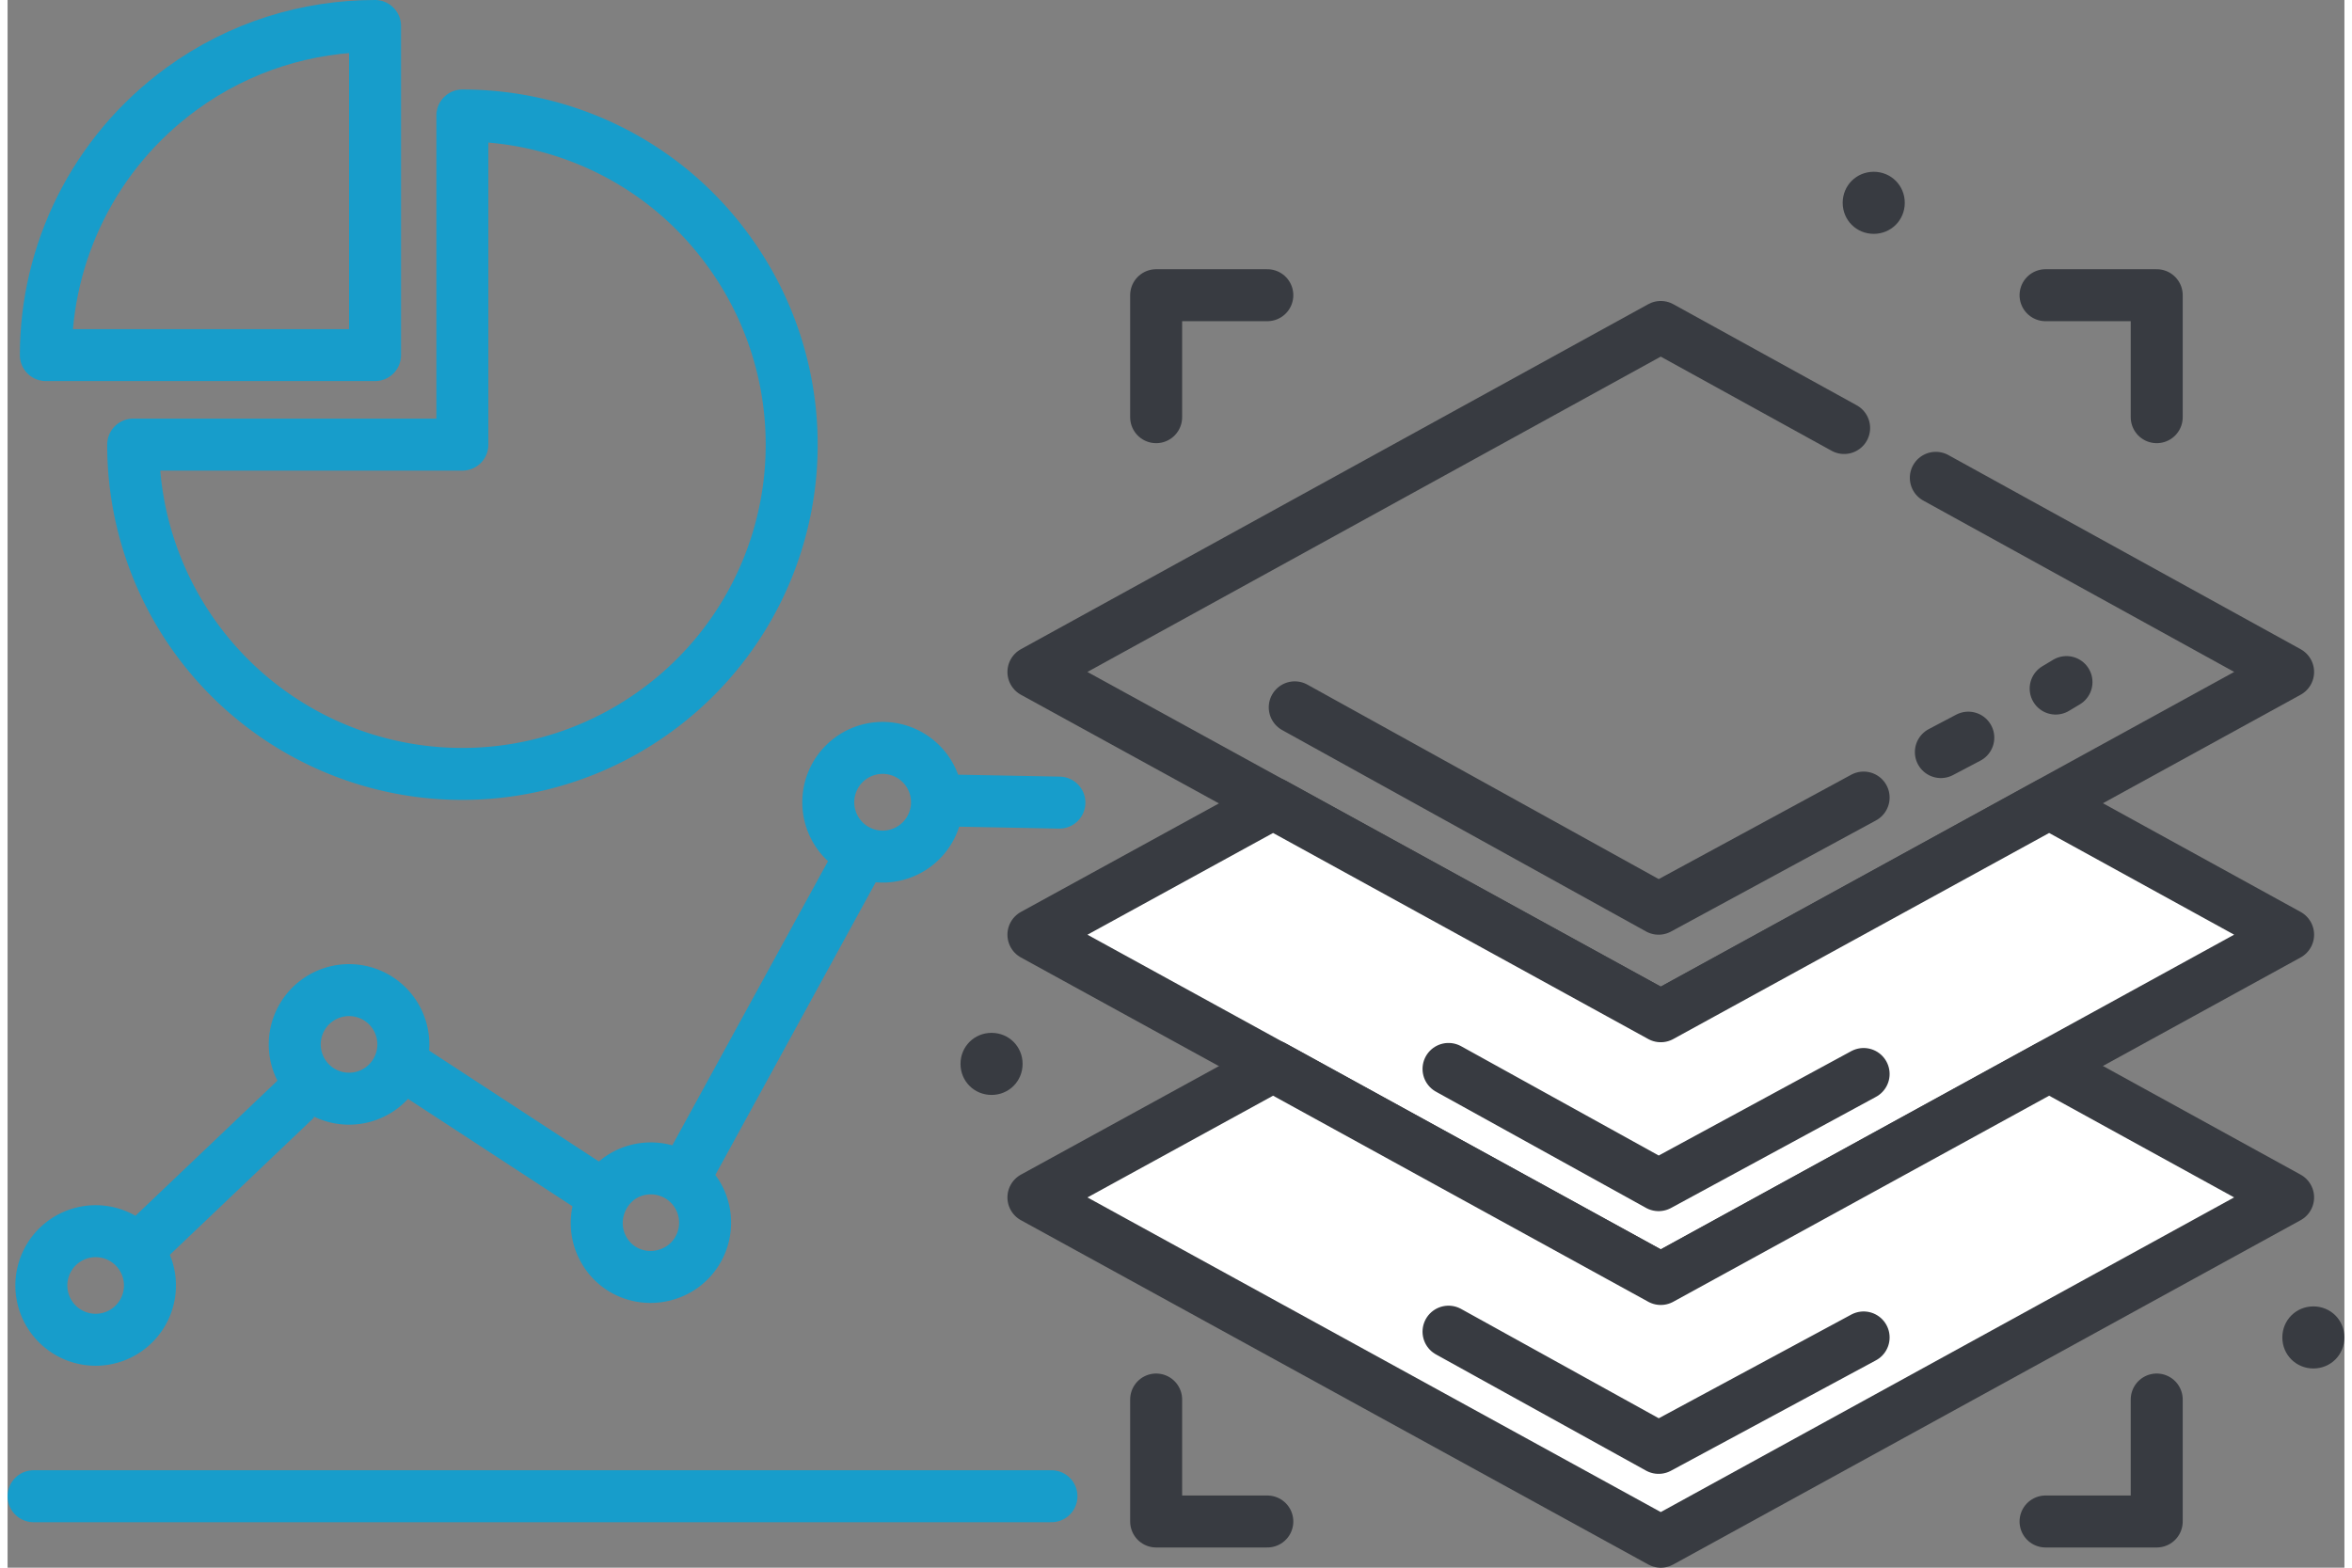
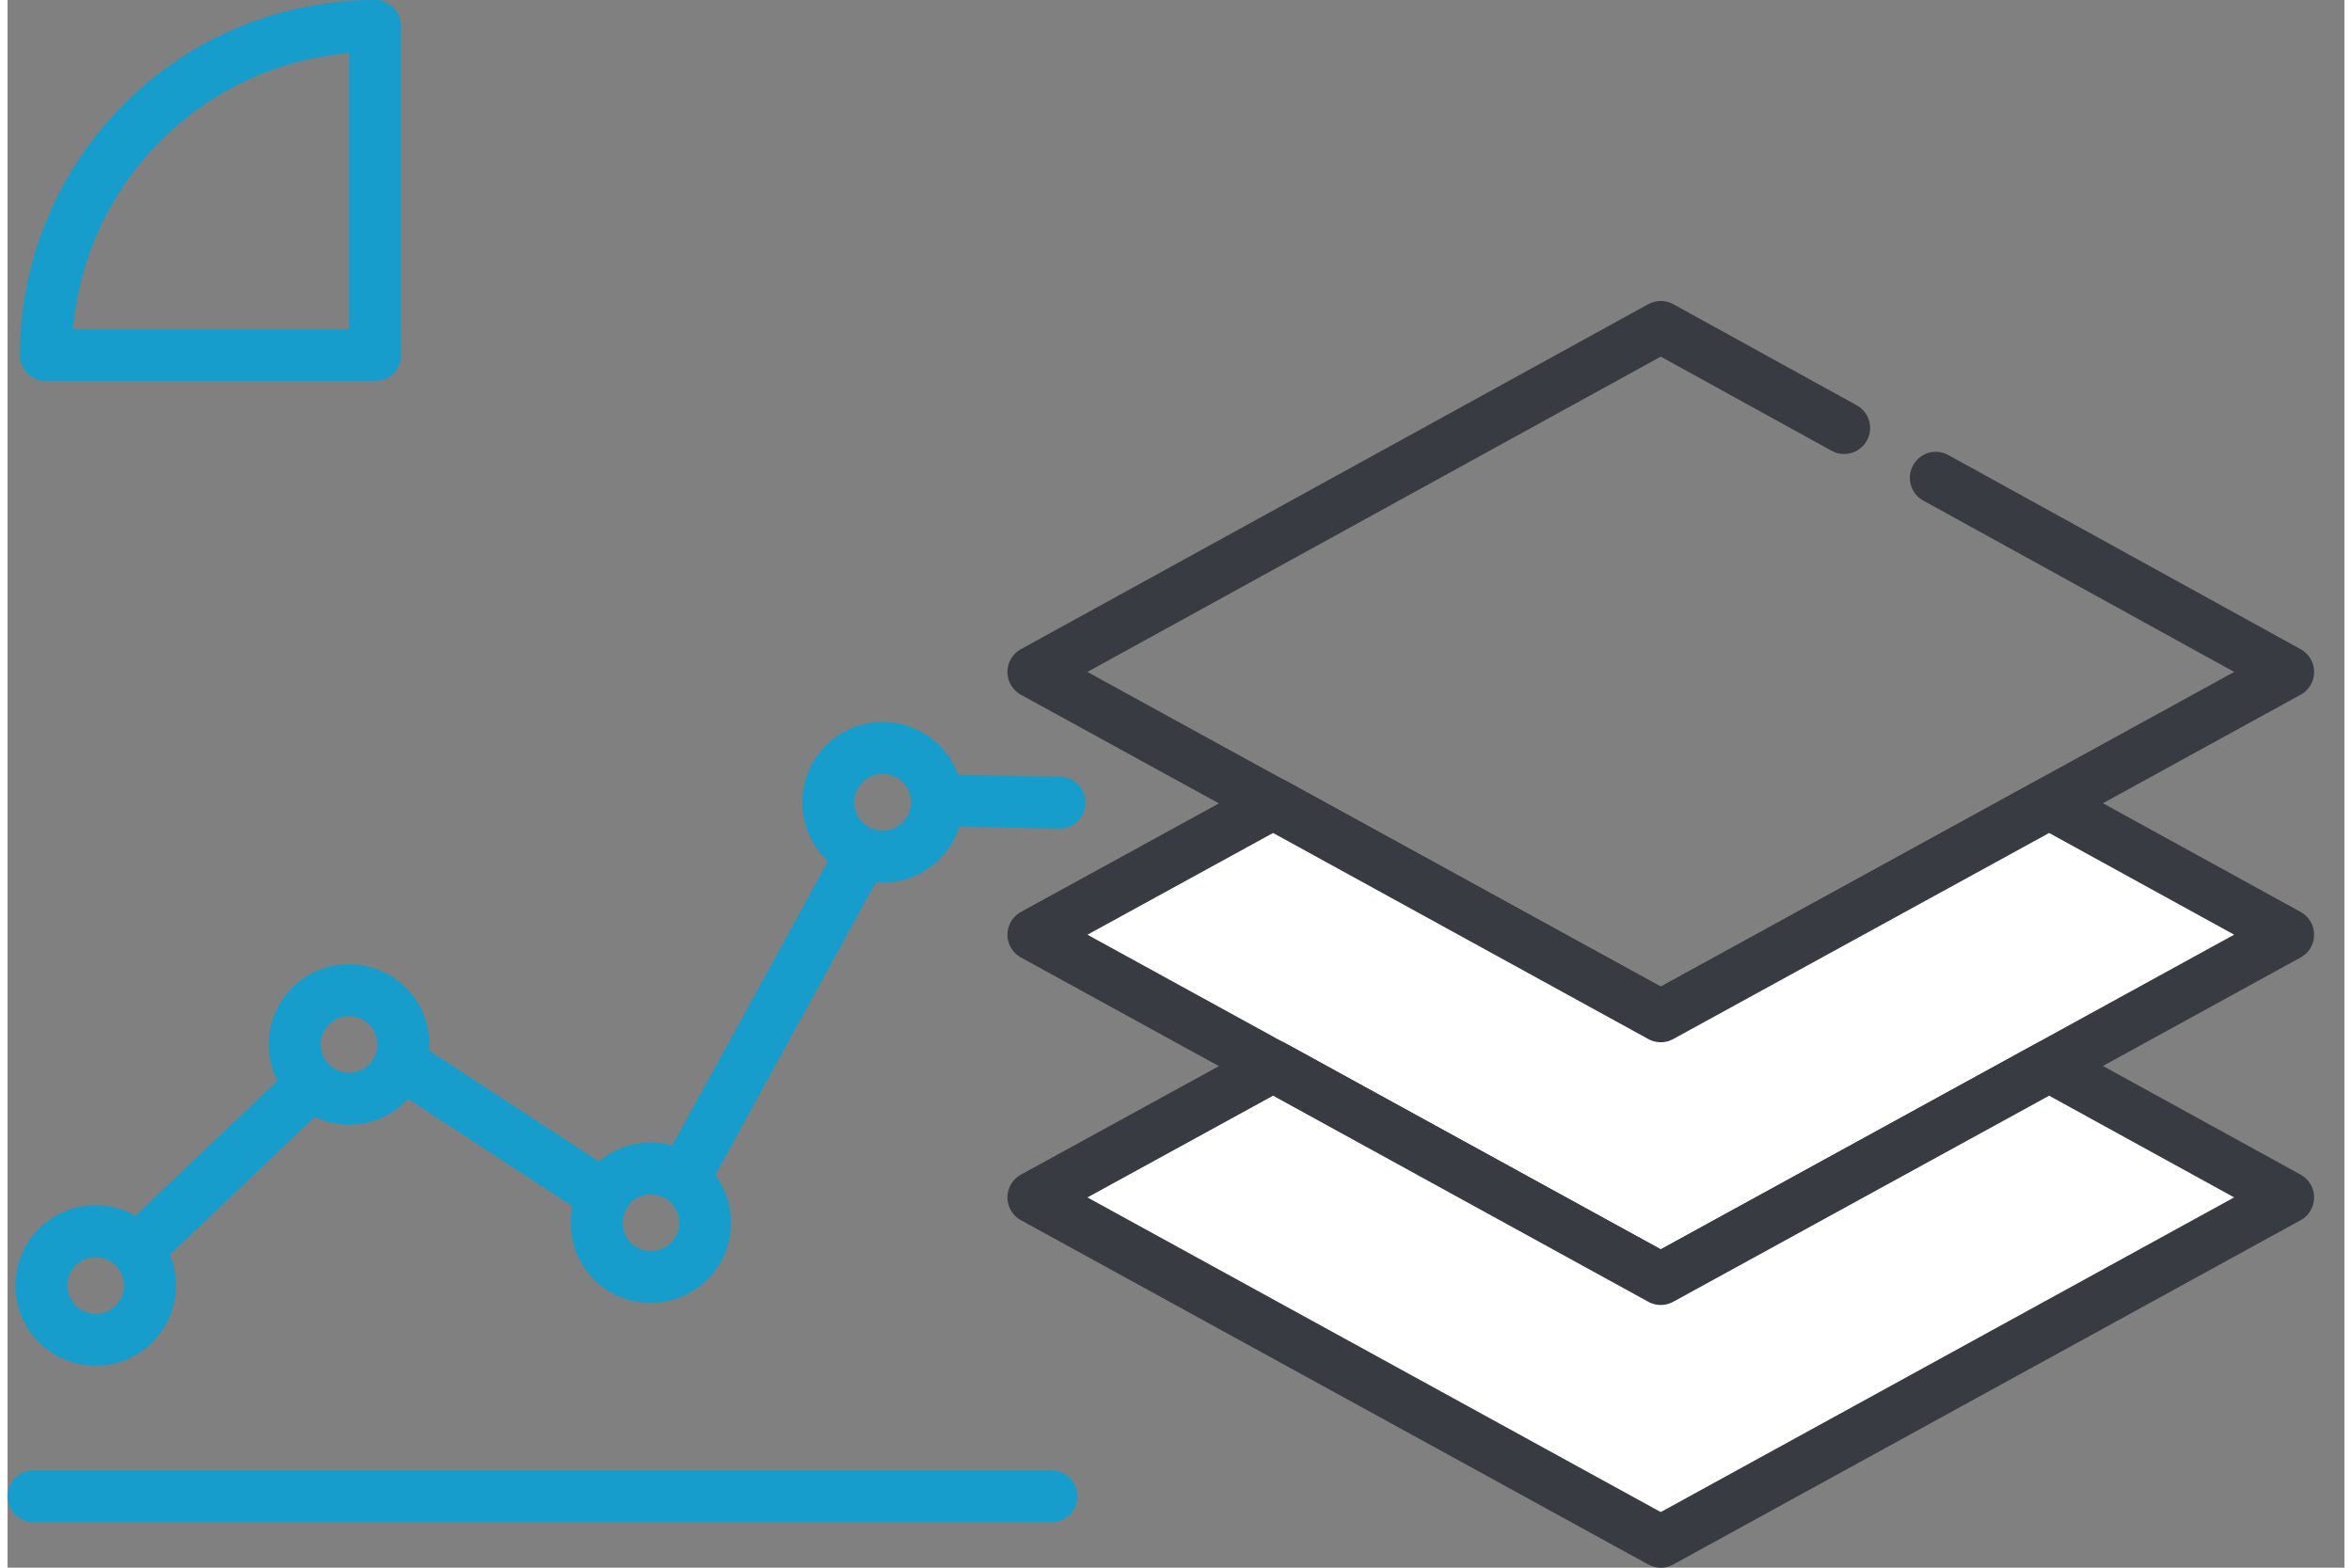
<svg xmlns="http://www.w3.org/2000/svg" width="78" height="52" version="1.1" id="Layer_1" x="0" y="0" viewBox="0 0 32.37 21.72" xml:space="preserve">
  <rect x="0" y="0" width="32.37" height="21.72" fill="#808080" stroke="none" />
  <style>
        .st0{fill:none;stroke:#383b41;stroke-width:.72;stroke-linecap:round;stroke-linejoin:round;stroke-miterlimit:2.613}.st0,.st1,.st2{fill-rule:evenodd;clip-rule:evenodd}.st1{stroke:#383b41;stroke-width:.72;stroke-linecap:round;stroke-linejoin:round;stroke-miterlimit:2.613;fill:#fff}.st2{fill:#383b41}.st3{stroke-linecap:round;stroke-linejoin:round}.st3,.st4,.st5{fill-rule:evenodd;clip-rule:evenodd;fill:none;stroke:#179dcb;stroke-width:.72;stroke-miterlimit:2.613}.st5{stroke-linecap:round}
    </style>
  <path class="st0" d="M26.71 6.62l4.88 2.69-8.69 4.77-8.69-4.77 8.69-4.78 2.54 1.4" />
  <path class="st1" d="M14.21 12.95l3.32-1.82 5.37 2.95 5.38-2.95 3.31 1.82-8.69 4.77z" />
  <path class="st1" d="M14.21 16.59l3.32-1.82 5.37 2.95 5.38-2.95 3.31 1.82-8.69 4.77z" />
-   <path class="st0" d="M17.83 9.8l5.04 2.79 2.84-1.54M19.96 14.81l2.91 1.61 2.84-1.54M19.96 18.45l2.91 1.61 2.84-1.53M26.78 10.42l.38-.2M28.37 9.54l.15-.09M29.77 5.78V4.09h-1.54M29.77 19.39v1.69h-1.54M15.91 5.78V4.09h1.54M15.91 19.39v1.69h1.54" />
-   <path class="st2" d="M25.85 3.24c.24 0 .43-.19.43-.43s-.19-.43-.43-.43-.43.19-.43.43.19.43.43.43zM13.63 15.17c.24 0 .43-.19.43-.43s-.19-.43-.43-.43-.43.19-.43.43.19.43.43.43zM31.94 18.96c.24 0 .43-.19.43-.43s-.19-.43-.43-.43-.43.19-.43.43.19.43.43.43z" />
-   <path class="st3" d="M6.3 1.6c1.41 0 2.8.65 3.69 1.88a4.558 4.558 0 01-1.01 6.37 4.558 4.558 0 01-7.24-3.69H6.3V1.6z" />
  <path class="st3" d="M2.41 1.23C3.22.64 4.16.36 5.09.36v4.56H.53c0-1.41.66-2.8 1.88-3.69z" />
  <path class="st4" d="M.78 17.2a.751.751 0 11.88 1.22.751.751 0 11-.88-1.22zM1.71 17.4L4 15.22M5.54 14.79l2.74 1.79M9.36 16.34l2.35-4.29M4.29 13.86a.751.751 0 11.88 1.22.751.751 0 11-.88-1.22zM8.47 16.33a.751.751 0 11.88 1.22c-.34.24-.81.17-1.05-.17s-.16-.8.17-1.05zM11.66 10.52a.753.753 0 11.88 1.221.753.753 0 01-.88-1.221z" />
  <path class="st5" d="M.36 20.73h14.1M14.57 11.12L13 11.09" />
</svg>